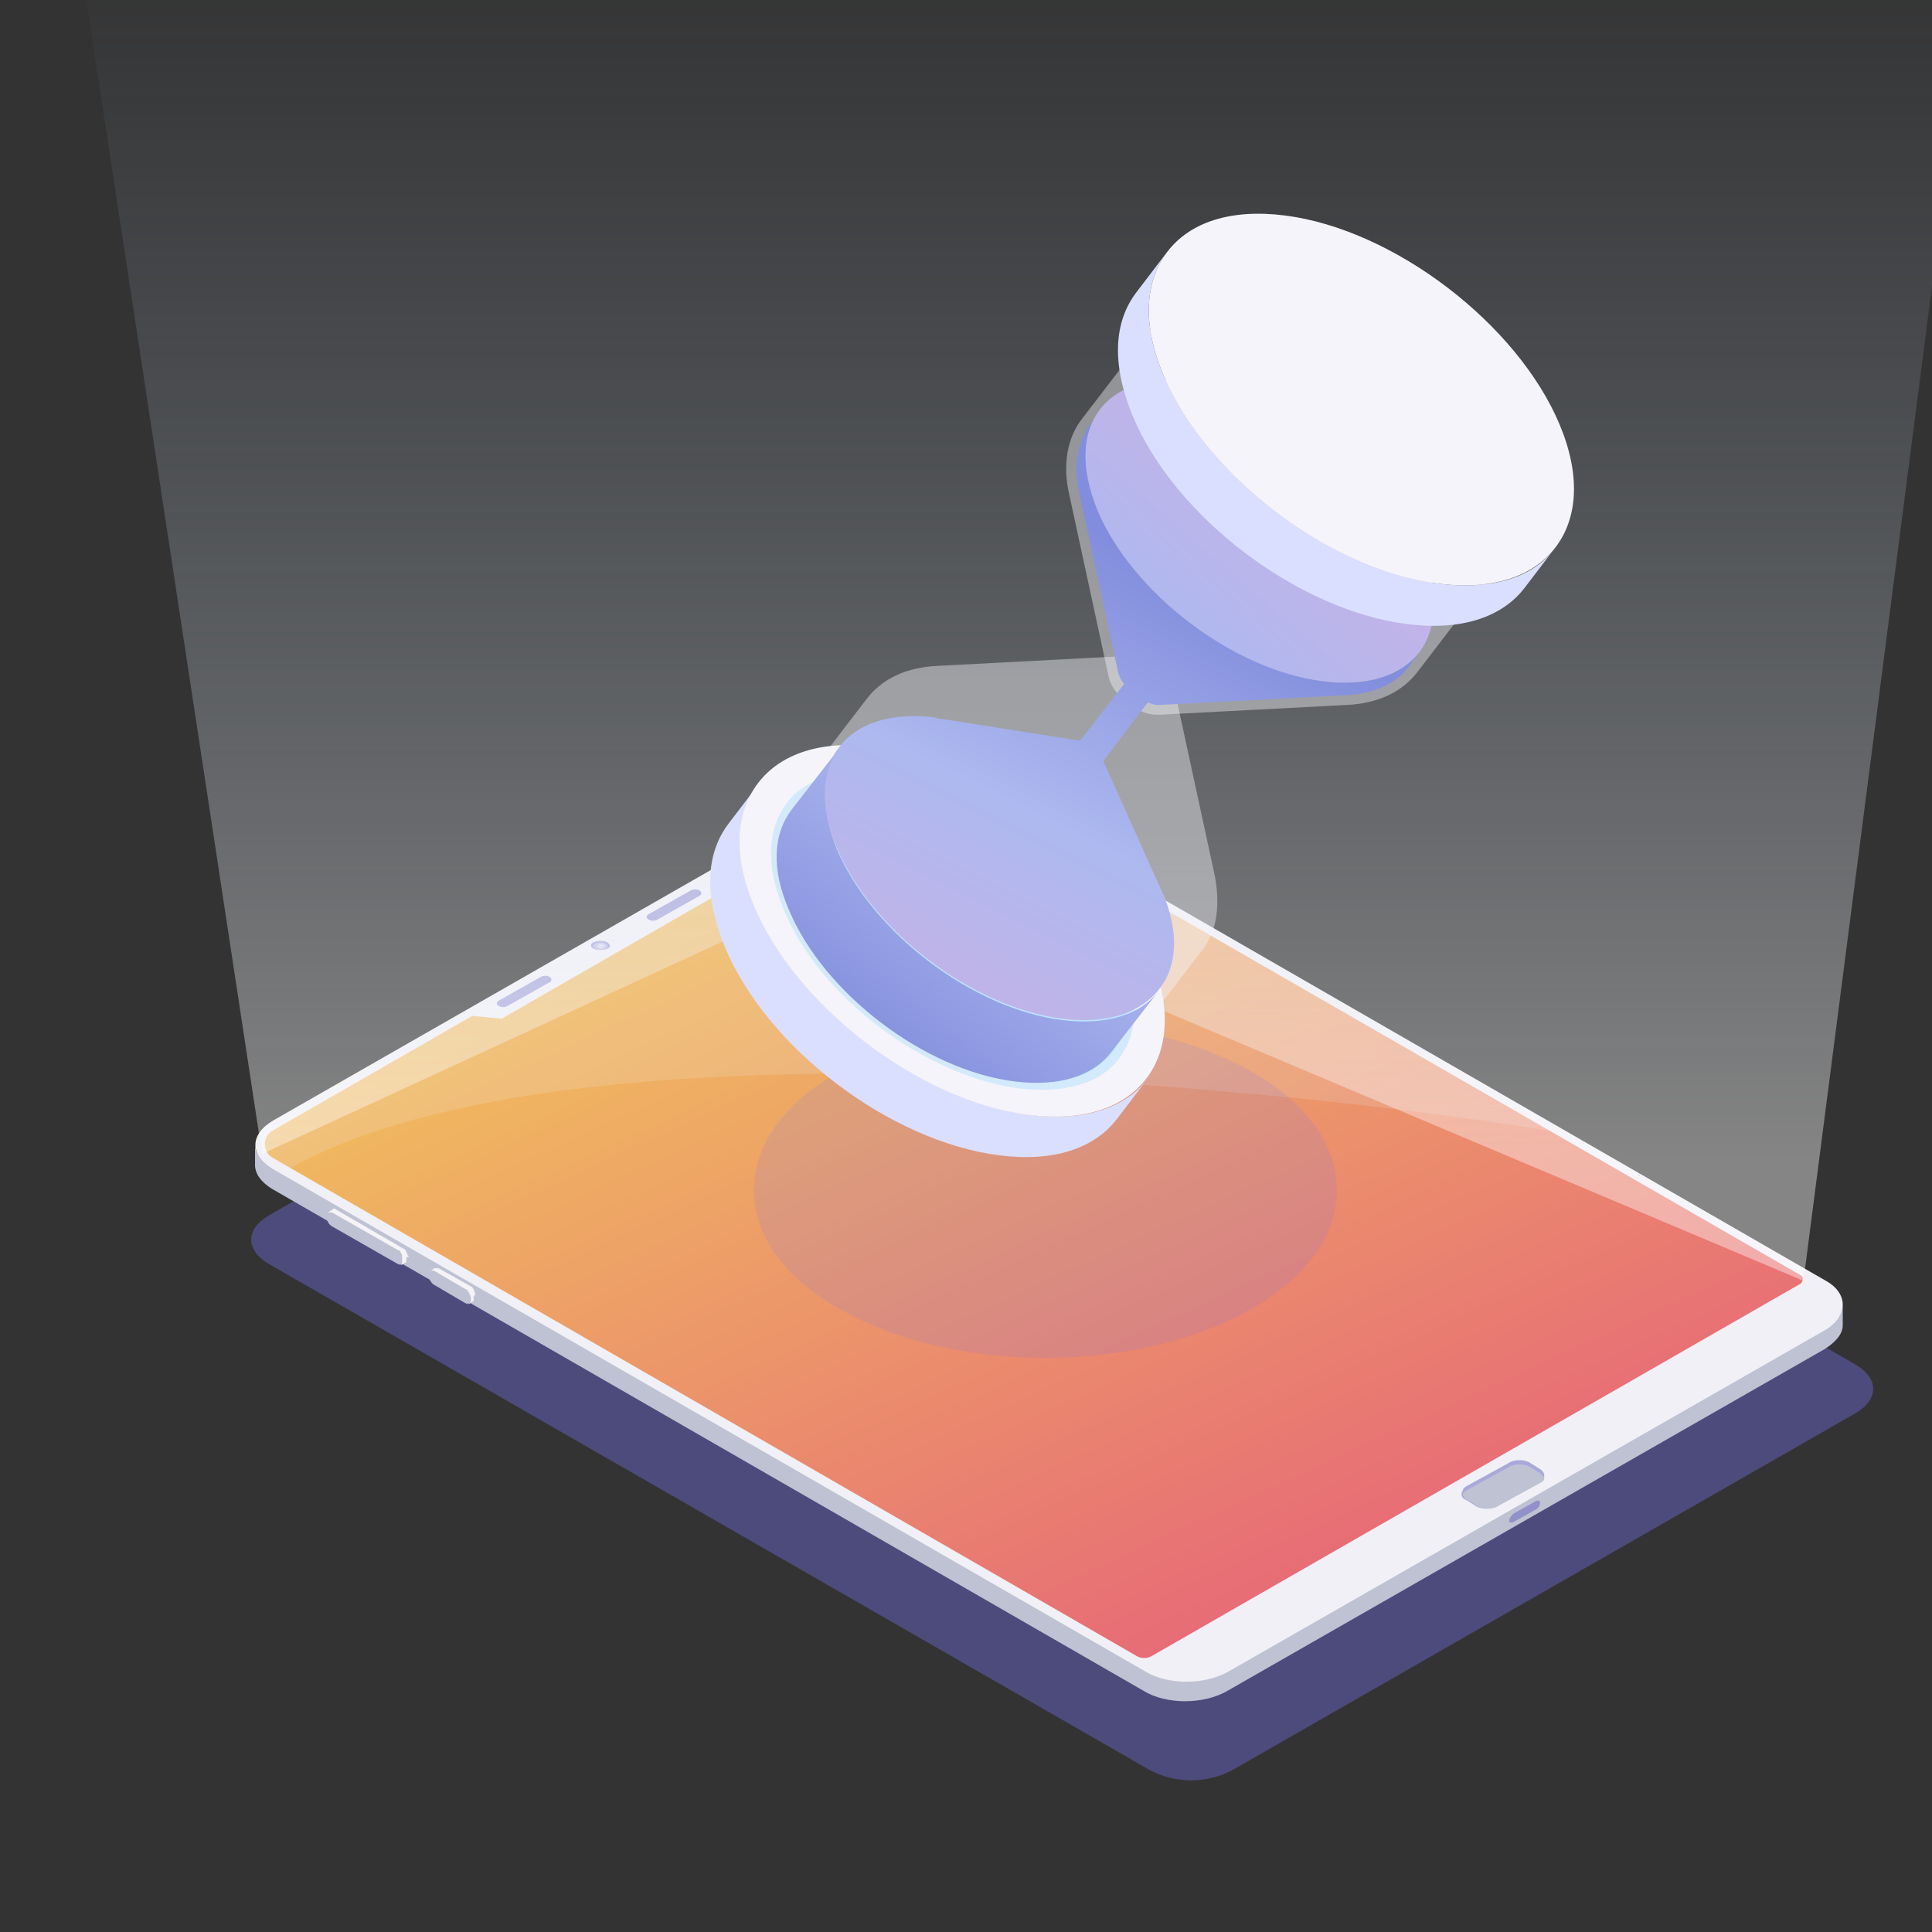
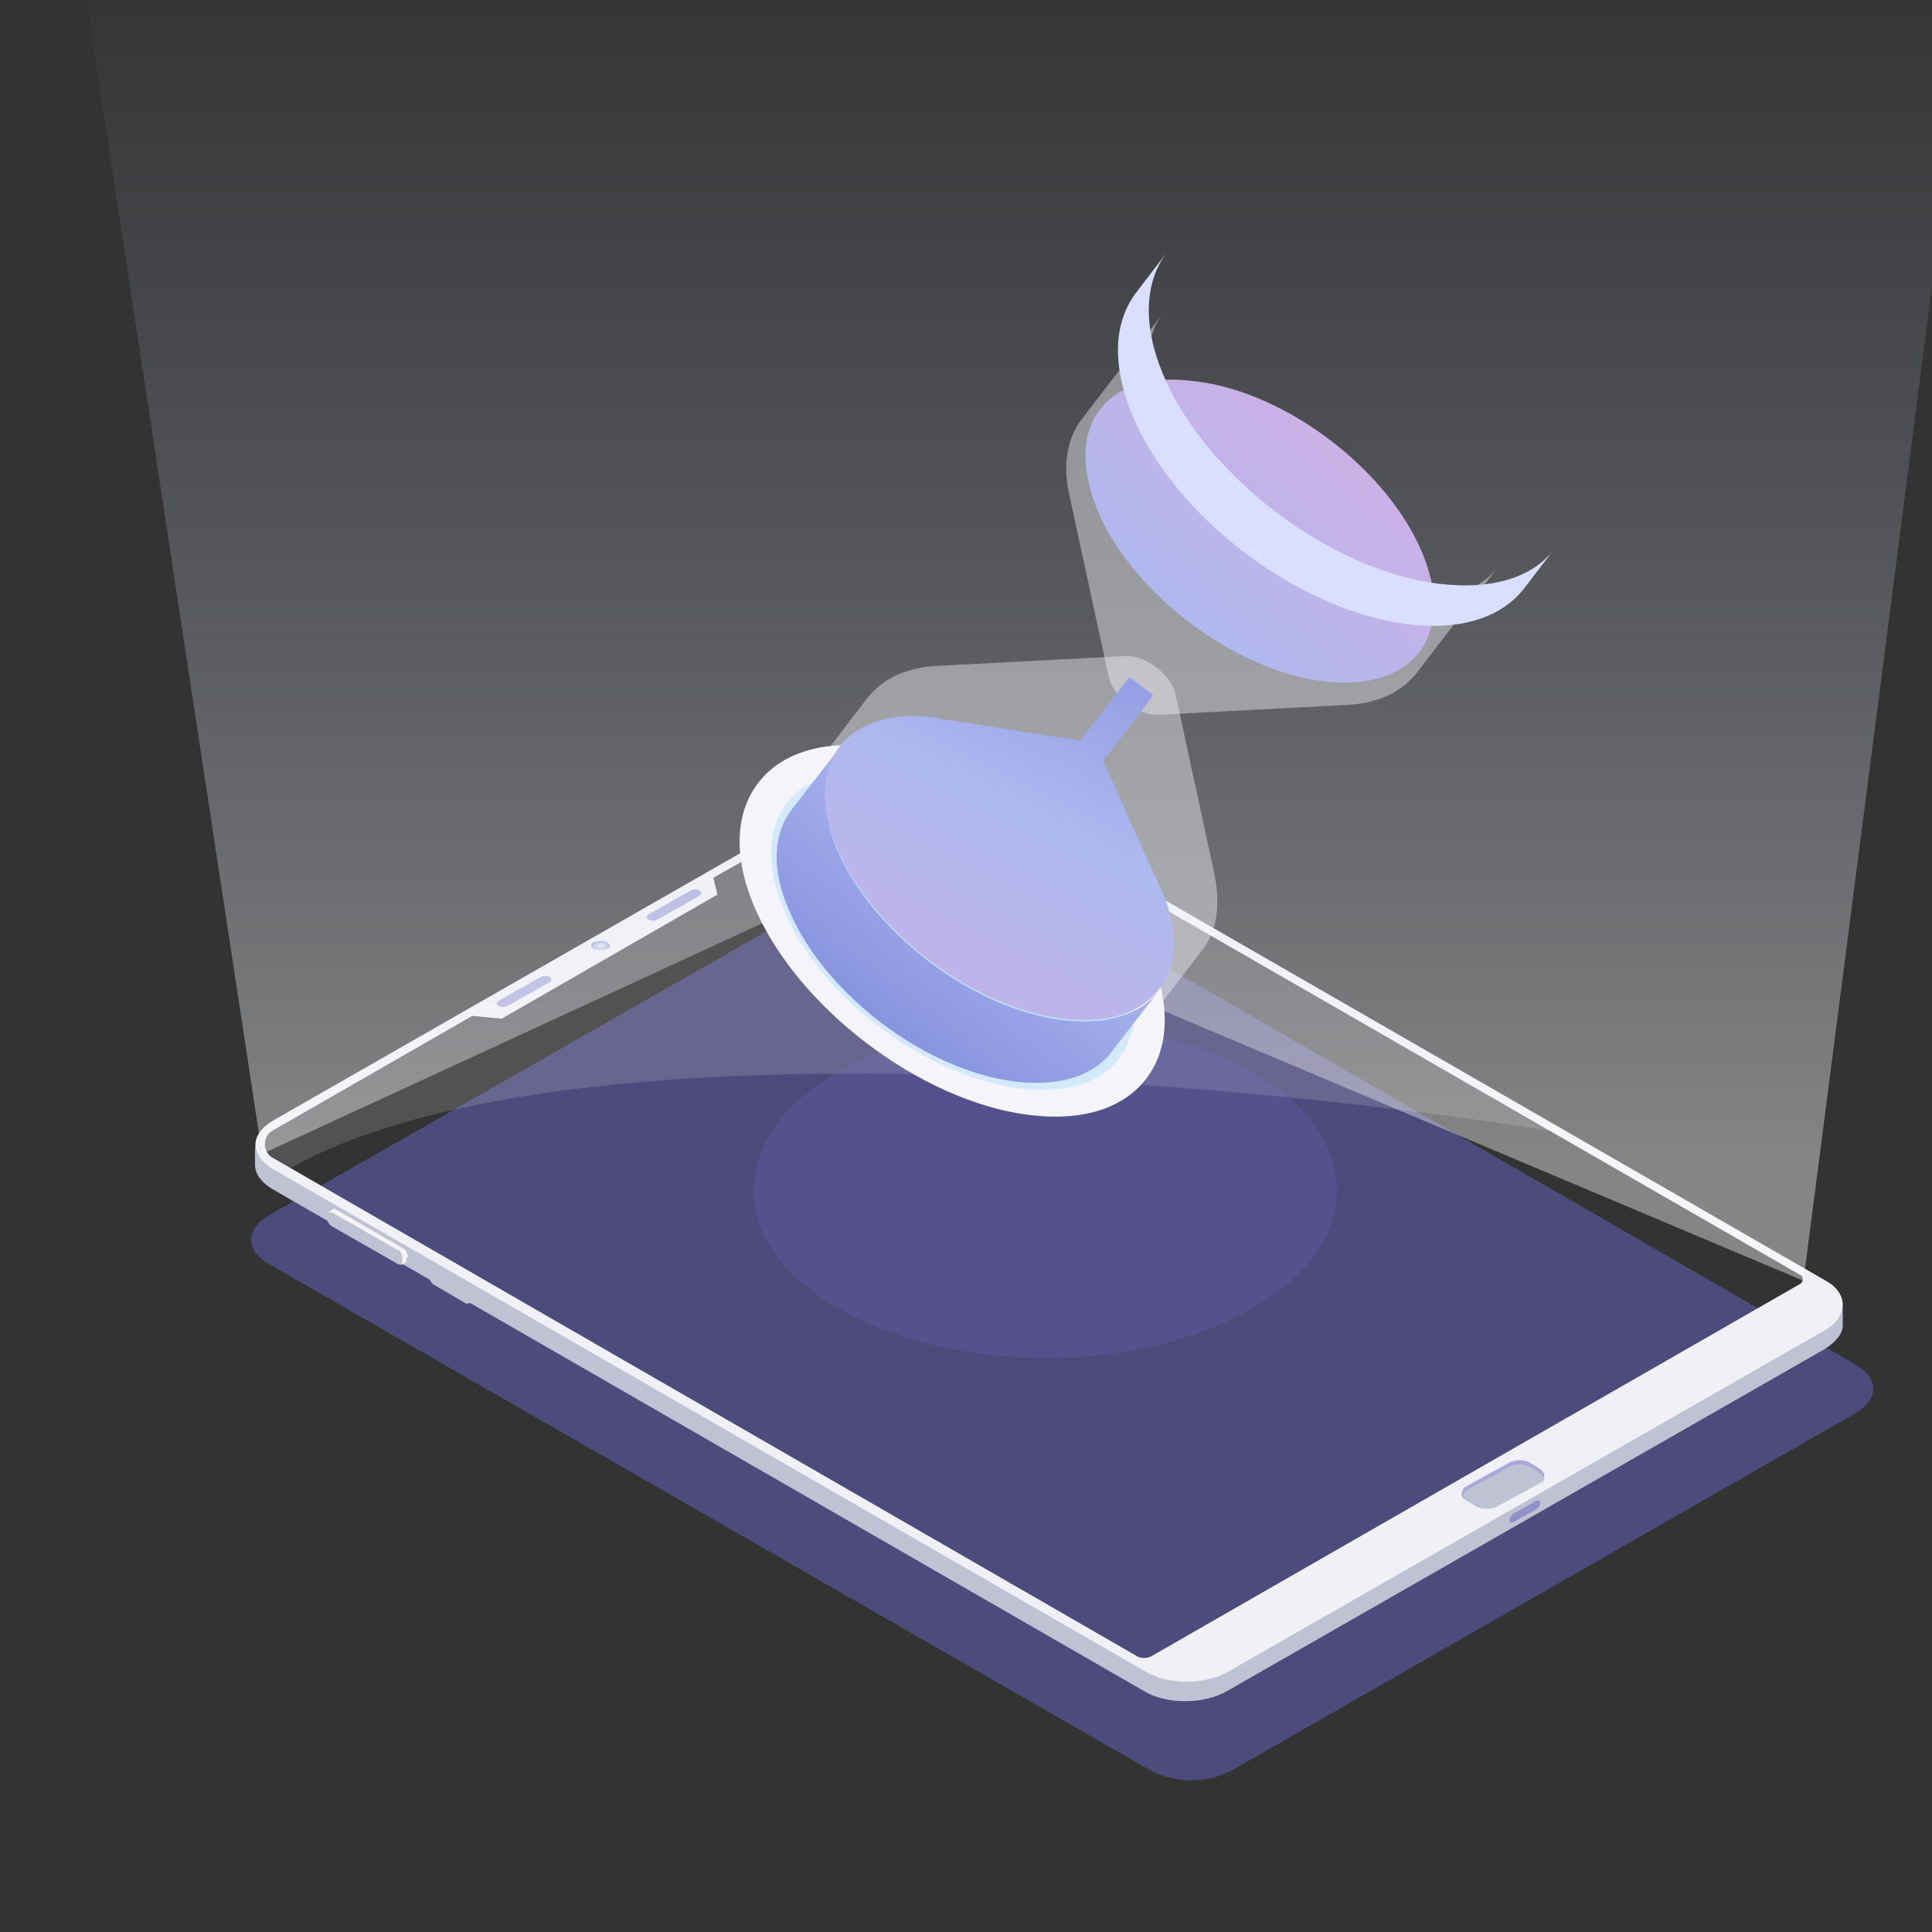
<svg xmlns="http://www.w3.org/2000/svg" width="91" height="91" viewBox="0 0 91 91" fill="none">
  <rect x="0" y="0" width="91" height="91" fill="#333333" stroke="none" />
  <path opacity="0.51" d="M87.39 64.269L47.325 41.15C46.797 40.822 46.071 40.691 45.345 40.691C44.619 40.691 43.497 40.691 42.837 40.691C42.111 40.691 41.451 40.822 40.857 41.15L12.673 57.242C11.551 57.898 11.551 58.883 12.673 59.54L54.057 83.316C55.312 84.038 56.896 84.038 58.15 83.316L87.39 66.568C88.512 65.911 88.512 64.926 87.39 64.269Z" fill="#6763C1" />
-   <path d="M84.618 61.904L54.784 78.981L13.465 55.205L12.871 54.877C12.475 54.68 11.947 53.892 12.541 53.301L41.583 36.618C41.913 36.421 44.025 36.356 44.355 36.553L73.661 53.432L86.004 60.525C86.73 60.854 85.344 61.445 84.618 61.904Z" fill="url(#paint0_linear)" />
  <path d="M86.796 61.445C86.796 61.839 86.532 62.299 85.938 62.561L57.82 78.652C56.698 79.309 54.982 79.309 53.86 78.652L12.805 55.008C12.277 54.68 12.013 54.286 12.013 53.892V54.877C12.013 55.271 12.277 55.665 12.805 55.993L53.86 79.638C54.916 80.294 56.698 80.294 57.82 79.638L85.938 63.547C86.466 63.218 86.796 62.824 86.796 62.43V61.445Z" fill="#BEC2D2" />
  <path opacity="0.17" d="M73.661 53.366C66.796 52.25 59.074 51.396 50.427 50.871C28.25 49.623 18.085 52.447 13.465 55.14L12.871 54.811C12.475 54.614 11.947 53.826 12.541 53.235L41.583 36.553C41.913 36.356 44.025 36.29 44.355 36.487L73.661 53.366Z" fill="#F0F0F6" />
  <path d="M18.811 58.949L15.643 57.11C15.511 57.044 15.379 57.11 15.379 57.241V57.307C15.379 57.504 15.511 57.701 15.643 57.767L18.745 59.54C18.877 59.606 19.009 59.54 19.009 59.409V59.343C19.075 59.212 18.943 59.015 18.811 58.949Z" fill="#BEC2D2" />
  <path d="M19.207 59.146C19.207 59.08 19.141 59.015 19.141 58.949C19.075 58.883 19.075 58.818 19.009 58.818L15.841 56.979C15.775 56.913 15.709 56.913 15.643 56.979L15.445 57.11C15.511 57.11 15.577 57.11 15.643 57.11L18.745 58.883C18.811 58.883 18.877 58.949 18.877 59.015C18.943 59.08 18.943 59.146 18.943 59.212C18.943 59.277 18.943 59.343 18.943 59.343V59.409C18.943 59.474 18.943 59.54 18.877 59.606L19.075 59.474C19.141 59.474 19.141 59.409 19.141 59.277V59.212C19.273 59.212 19.273 59.146 19.207 59.146Z" fill="#F5F3F7" />
-   <path d="M22.376 60.919C22.376 60.854 22.31 60.788 22.31 60.722C22.244 60.657 22.244 60.591 22.177 60.591L20.66 59.737C20.593 59.737 20.527 59.737 20.461 59.737L20.263 59.869C20.329 59.869 20.395 59.869 20.461 59.869L21.913 60.722C21.98 60.722 22.046 60.788 22.046 60.854C22.111 60.919 22.111 60.985 22.111 61.051C22.111 61.117 22.111 61.182 22.111 61.182V61.248C22.111 61.314 22.111 61.379 22.046 61.445L22.244 61.314C22.31 61.314 22.31 61.248 22.31 61.117V61.051C22.376 61.051 22.376 60.985 22.376 60.919Z" fill="#F5F3F7" />
  <path d="M21.914 60.722L20.462 59.868C20.329 59.803 20.198 59.868 20.198 60V60.066C20.198 60.263 20.329 60.46 20.462 60.525L21.914 61.379C22.046 61.445 22.178 61.379 22.178 61.248V61.182C22.178 60.985 22.046 60.788 21.914 60.722Z" fill="#BEC2D2" />
  <path d="M86.004 60.328L44.949 36.684C43.893 36.028 42.111 36.028 40.989 36.684L12.871 52.775C11.749 53.432 11.749 54.417 12.871 55.074L53.926 78.718C54.982 79.375 56.764 79.375 57.886 78.718L86.004 62.627C87.06 61.97 87.06 60.919 86.004 60.328ZM84.816 60.46L54.256 77.996C54.058 78.127 53.728 78.127 53.53 77.996L12.871 54.549C12.343 54.286 12.343 53.498 12.871 53.235L22.244 47.849L23.63 47.981L33.795 42.136L33.597 41.347L41.121 37.078C42.309 36.422 43.761 36.422 44.883 37.078L84.816 60.066C84.948 60.131 84.948 60.328 84.816 60.46Z" fill="#F0F0F6" />
  <path opacity="0.51" d="M72.539 69.195L72.011 68.867C71.747 68.735 71.285 68.735 71.021 68.932L69.106 69.983C68.975 70.049 68.909 70.114 68.909 70.18C68.776 70.377 68.843 70.574 69.04 70.64L69.569 70.968C69.833 71.1 70.295 71.1 70.559 70.903L72.473 69.852C72.605 69.786 72.671 69.72 72.671 69.655C72.803 69.523 72.737 69.326 72.539 69.195Z" fill="#6763C1" />
  <path d="M72.539 69.392L72.011 69.064C71.747 68.932 71.285 68.932 71.021 69.129L69.107 70.18C68.975 70.246 68.909 70.311 68.909 70.377V70.443C68.909 70.508 68.975 70.574 69.107 70.64L69.635 70.968C69.899 71.1 70.361 71.1 70.625 70.902L72.539 69.852C72.671 69.786 72.737 69.72 72.737 69.655V69.589C72.671 69.523 72.605 69.457 72.539 69.392Z" fill="#BEC2D2" />
  <path opacity="0.51" d="M28.58 44.697C28.382 44.763 28.118 44.763 27.986 44.697C27.788 44.631 27.788 44.434 27.986 44.369C28.184 44.303 28.448 44.303 28.58 44.369C28.778 44.5 28.778 44.631 28.58 44.697Z" fill="#6763C1" />
  <path opacity="0.38" d="M28.052 44.697C28.184 44.763 28.382 44.763 28.514 44.697C28.646 44.631 28.646 44.5 28.514 44.434C28.382 44.369 28.184 44.369 28.052 44.434C27.92 44.5 27.92 44.631 28.052 44.697Z" fill="#F0F0F6" />
  <path opacity="0.5" d="M28.184 44.631C28.25 44.697 28.382 44.697 28.448 44.631C28.514 44.566 28.514 44.5 28.448 44.5C28.382 44.434 28.25 44.434 28.184 44.5C28.118 44.5 28.118 44.566 28.184 44.631Z" fill="#F0F0F6" />
  <path d="M28.25 44.566H28.316V44.5C28.316 44.5 28.25 44.5 28.25 44.566Z" fill="#F0F0F6" />
  <path opacity="0.51" d="M32.54 41.938L30.56 43.055C30.428 43.121 30.428 43.252 30.56 43.318C30.692 43.383 30.824 43.383 30.956 43.318L32.936 42.201C33.068 42.136 33.068 42.004 32.936 41.938C32.87 41.873 32.672 41.873 32.54 41.938Z" fill="#6763C1" />
  <path opacity="0.51" d="M25.478 46.01L23.498 47.127C23.366 47.193 23.366 47.324 23.498 47.39C23.63 47.455 23.762 47.455 23.894 47.39L25.874 46.273C26.006 46.208 26.006 46.076 25.874 46.01C25.808 45.945 25.61 45.945 25.478 46.01Z" fill="#6763C1" />
  <path opacity="0.51" d="M72.341 71.1L71.285 71.691C71.153 71.756 71.087 71.691 71.087 71.625C71.087 71.494 71.219 71.362 71.285 71.296L72.341 70.705C72.473 70.64 72.539 70.705 72.539 70.771C72.539 70.903 72.473 71.034 72.341 71.1Z" fill="#6763C1" />
  <path d="M84.947 60.328L93 -2H3.762L12.343 54.352L40.263 41.479L84.947 60.328Z" fill="url(#paint1_linear)" />
  <path opacity="0.15" d="M58.942 50.477C61.648 51.987 62.968 54.023 62.968 56.059C62.968 58.095 61.648 60.131 58.942 61.642C53.595 64.729 44.883 64.729 39.536 61.642C36.83 60.131 35.51 58.095 35.51 56.059C35.51 54.023 36.83 51.987 39.536 50.477C44.883 47.39 53.595 47.39 58.942 50.477Z" fill="#7974F2" />
-   <path d="M48.513 52.513C43.365 51.856 37.556 47.39 35.576 42.661C34.586 40.297 34.718 38.261 35.774 36.881L34.322 38.786C33.266 40.165 33.134 42.136 34.124 44.566C36.104 49.36 41.913 53.761 47.061 54.417C49.635 54.746 51.549 54.089 52.605 52.71L54.057 50.805C53.001 52.184 51.087 52.841 48.513 52.513Z" fill="#DBDFFF" />
  <path d="M54.189 45.025C55.179 47.39 55.047 49.426 53.991 50.805C52.935 52.184 51.021 52.841 48.447 52.513C43.299 51.856 37.49 47.39 35.51 42.661C34.52 40.297 34.652 38.261 35.708 36.881C36.764 35.502 38.678 34.845 41.253 35.174C46.401 35.831 52.209 40.297 54.189 45.025Z" fill="#F5F4FA" />
  <path opacity="0.43" d="M57.226 41.282L55.377 32.744C55.377 32.678 55.312 32.547 55.312 32.481C54.981 31.693 54.057 30.971 53.199 30.905C53.067 30.905 53.001 30.905 52.935 30.905L44.157 31.364C42.705 31.43 41.583 31.956 40.856 32.875L37.028 37.867C36.17 39.049 36.038 40.757 36.896 42.792C38.612 46.93 43.563 50.674 47.985 51.265C50.229 51.528 51.879 51.002 52.737 49.82L56.566 44.828C57.292 43.975 57.49 42.727 57.226 41.282Z" fill="#F5F4FA" />
  <path opacity="0.43" d="M65.806 28.146C61.384 27.555 56.368 23.746 54.652 19.674C53.794 17.638 53.925 15.865 54.784 14.748L50.955 19.74C50.295 20.593 50.031 21.841 50.361 23.286L52.209 31.824C52.209 31.89 52.275 32.021 52.275 32.087C52.605 32.875 53.529 33.598 54.388 33.663C54.52 33.663 54.586 33.663 54.652 33.663L63.43 33.204C64.882 33.138 66.004 32.612 66.73 31.693L70.559 26.701C69.635 27.884 67.984 28.409 65.806 28.146Z" fill="#F5F4FA" />
-   <path d="M66.862 30.708L66.334 31.43C65.74 32.218 64.684 32.678 63.43 32.744L54.651 33.203C54.586 33.203 54.52 33.203 54.453 33.203C54.123 33.138 53.793 33.007 53.463 32.744C53.133 32.481 52.869 32.153 52.737 31.89C52.737 31.824 52.671 31.759 52.671 31.693L50.823 23.155C50.559 21.907 50.757 20.79 51.351 20.002L51.879 19.28C51.021 20.396 50.889 22.038 51.747 24.009C53.397 27.949 58.15 31.562 62.374 32.087C64.42 32.35 66.004 31.824 66.862 30.708Z" fill="url(#paint2_linear)" />
  <path d="M66.862 30.708C66.004 31.824 64.42 32.35 62.308 32.087C58.084 31.561 53.332 27.949 51.681 24.009C50.889 22.038 50.955 20.396 51.813 19.28C52.209 18.754 52.87 18.295 53.662 18.098C54.388 17.835 55.312 17.835 56.368 17.966C60.592 18.492 65.344 22.104 66.995 26.045C67.391 27.03 67.588 27.884 67.522 28.672C67.522 29.46 67.258 30.182 66.862 30.708Z" fill="url(#paint3_linear)" />
  <path d="M67.72 27.489C62.572 26.833 56.764 22.367 54.784 17.638C53.794 15.273 53.925 13.237 54.982 11.858L53.529 13.763C52.473 15.142 52.341 17.112 53.331 19.543C55.312 24.337 61.12 28.737 66.268 29.394C68.843 29.723 70.757 29.066 71.813 27.686L73.265 25.782C72.275 27.161 70.361 27.818 67.72 27.489Z" fill="#DBDFFF" />
-   <path d="M73.463 20.002C74.453 22.367 74.321 24.403 73.265 25.782C72.209 27.161 70.295 27.818 67.721 27.489C62.572 26.833 56.764 22.367 54.784 17.638C53.794 15.273 53.926 13.237 54.982 11.858C56.038 10.479 57.952 9.822 60.526 10.15C65.674 10.807 71.483 15.273 73.463 20.002Z" fill="#F5F4FA" />
  <path opacity="0.5" d="M47.985 51.265C50.229 51.528 51.879 51.002 52.737 49.82C53.595 48.638 53.727 46.93 52.869 44.894C51.153 40.822 46.203 37.013 41.781 36.422C39.536 36.159 37.886 36.684 37.028 37.867C36.17 39.049 36.038 40.757 36.896 42.792C38.546 46.93 43.563 50.674 47.985 51.265Z" fill="#B0E1FF" />
  <path opacity="0.63" d="M47.853 50.937C49.965 51.199 51.549 50.674 52.407 49.557C53.265 48.441 53.397 46.799 52.539 44.829C50.889 40.888 46.137 37.276 41.913 36.75C39.8 36.487 38.216 37.013 37.358 38.129C36.5 39.246 36.368 40.888 37.226 42.858C38.877 46.733 43.629 50.411 47.853 50.937Z" fill="#B0E1FF" />
  <path d="M54.718 41.939C54.652 41.873 54.652 41.807 54.586 41.676L51.813 35.502L51.021 34.911L44.355 33.86C44.289 33.86 44.157 33.86 44.091 33.795C41.979 33.532 40.395 34.057 39.537 35.174C38.678 36.29 38.547 37.932 39.405 39.903C41.055 43.843 45.807 47.456 50.031 47.981C52.143 48.244 53.727 47.718 54.586 46.602C55.444 45.551 55.576 43.909 54.718 41.939Z" fill="url(#paint4_linear)" />
  <path d="M50.031 48.047C45.807 47.521 41.055 43.909 39.405 39.968C38.612 37.998 38.678 36.356 39.537 35.239L37.292 38.129C36.434 39.246 36.302 40.888 37.16 42.858C38.81 46.799 43.563 50.411 47.787 50.937C49.899 51.199 51.483 50.674 52.341 49.557L54.586 46.667C53.727 47.784 52.143 48.309 50.031 48.047Z" fill="url(#paint5_linear)" />
  <path d="M51.549 36.028C51.681 36.028 51.813 36.028 51.879 35.896C51.945 35.831 51.945 35.699 51.879 35.568C51.747 35.239 51.417 35.042 51.087 34.977C50.889 34.977 50.757 34.977 50.757 35.108C50.691 35.174 50.691 35.305 50.757 35.437C50.823 35.699 51.219 36.028 51.549 36.028Z" fill="url(#paint6_linear)" />
  <path d="M53.2 31.89L50.757 35.042L51.879 35.962L54.322 32.744L53.2 31.89Z" fill="url(#paint7_linear)" />
  <defs>
    <linearGradient id="paint0_linear" x1="36.697" y1="30.328" x2="69.563" y2="101.911" gradientUnits="userSpaceOnUse">
      <stop stop-color="#F3CF59" />
      <stop offset="1" stop-color="#E03586" />
    </linearGradient>
    <linearGradient id="paint1_linear" x1="48.379" y1="54.77" x2="48.379" y2="-2.403" gradientUnits="userSpaceOnUse">
      <stop offset="0.002" stop-color="white" stop-opacity="0.4" />
      <stop offset="1" stop-color="#B4CCEE" stop-opacity="0" />
    </linearGradient>
    <linearGradient id="paint2_linear" x1="59.264" y1="24.984" x2="34.744" y2="73.766" gradientUnits="userSpaceOnUse">
      <stop offset="0.064" stop-color="#828DDD" />
      <stop offset="0.307" stop-color="#ADB9EF" />
      <stop offset="1" stop-color="#FFA2D5" />
    </linearGradient>
    <linearGradient id="paint3_linear" x1="45.64" y1="40.856" x2="76.245" y2="5.19" gradientUnits="userSpaceOnUse">
      <stop offset="0.064" stop-color="#828DDD" />
      <stop offset="0.307" stop-color="#ADB9EF" />
      <stop offset="1" stop-color="#FFA2D5" />
    </linearGradient>
    <linearGradient id="paint4_linear" x1="56.03" y1="23.358" x2="31.511" y2="72.141" gradientUnits="userSpaceOnUse">
      <stop offset="0.064" stop-color="#828DDD" />
      <stop offset="0.307" stop-color="#ADB9EF" />
      <stop offset="1" stop-color="#FFA2D5" />
    </linearGradient>
    <linearGradient id="paint5_linear" x1="38.213" y1="52.345" x2="70.646" y2="10.438" gradientUnits="userSpaceOnUse">
      <stop offset="0.064" stop-color="#828DDD" />
      <stop offset="0.307" stop-color="#ADB9EF" />
      <stop offset="1" stop-color="#FFA2D5" />
    </linearGradient>
    <linearGradient id="paint6_linear" x1="57.169" y1="23.931" x2="32.649" y2="72.714" gradientUnits="userSpaceOnUse">
      <stop offset="0.064" stop-color="#828DDD" />
      <stop offset="0.307" stop-color="#ADB9EF" />
      <stop offset="1" stop-color="#FFA2D5" />
    </linearGradient>
    <linearGradient id="paint7_linear" x1="57.5" y1="24.097" x2="32.981" y2="72.88" gradientUnits="userSpaceOnUse">
      <stop offset="0.064" stop-color="#828DDD" />
      <stop offset="0.307" stop-color="#ADB9EF" />
      <stop offset="1" stop-color="#FFA2D5" />
    </linearGradient>
  </defs>
</svg>